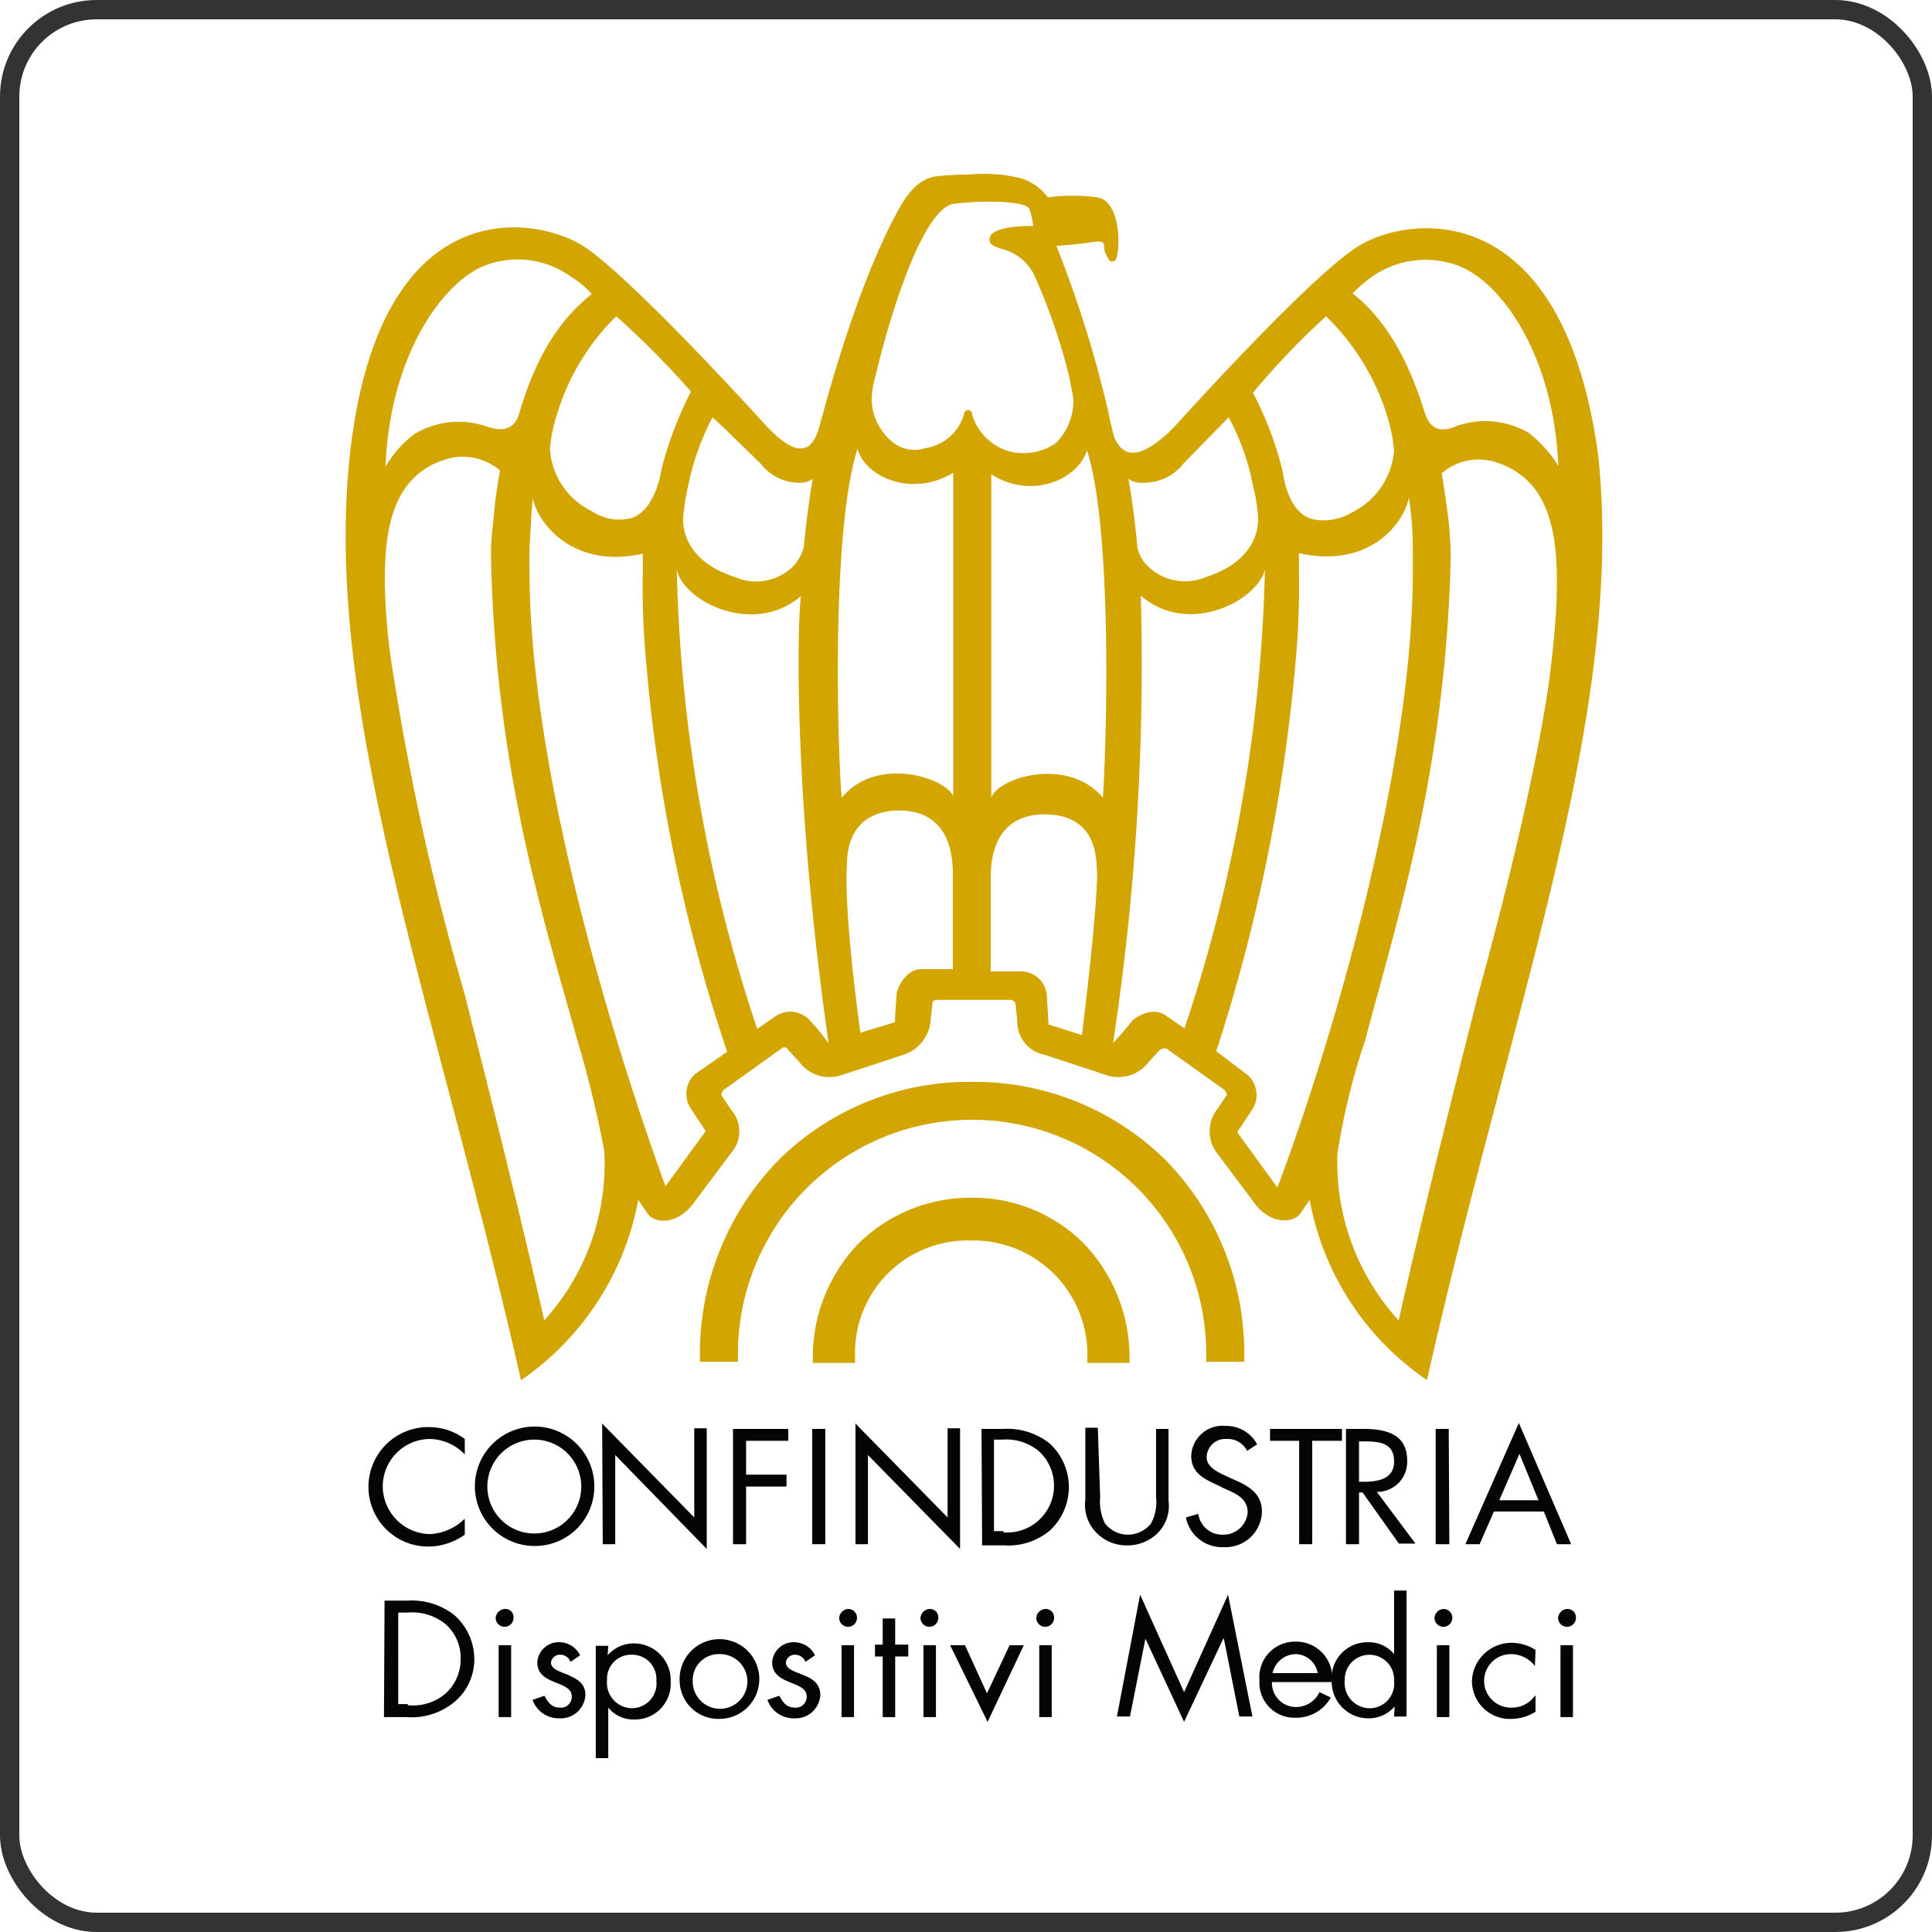
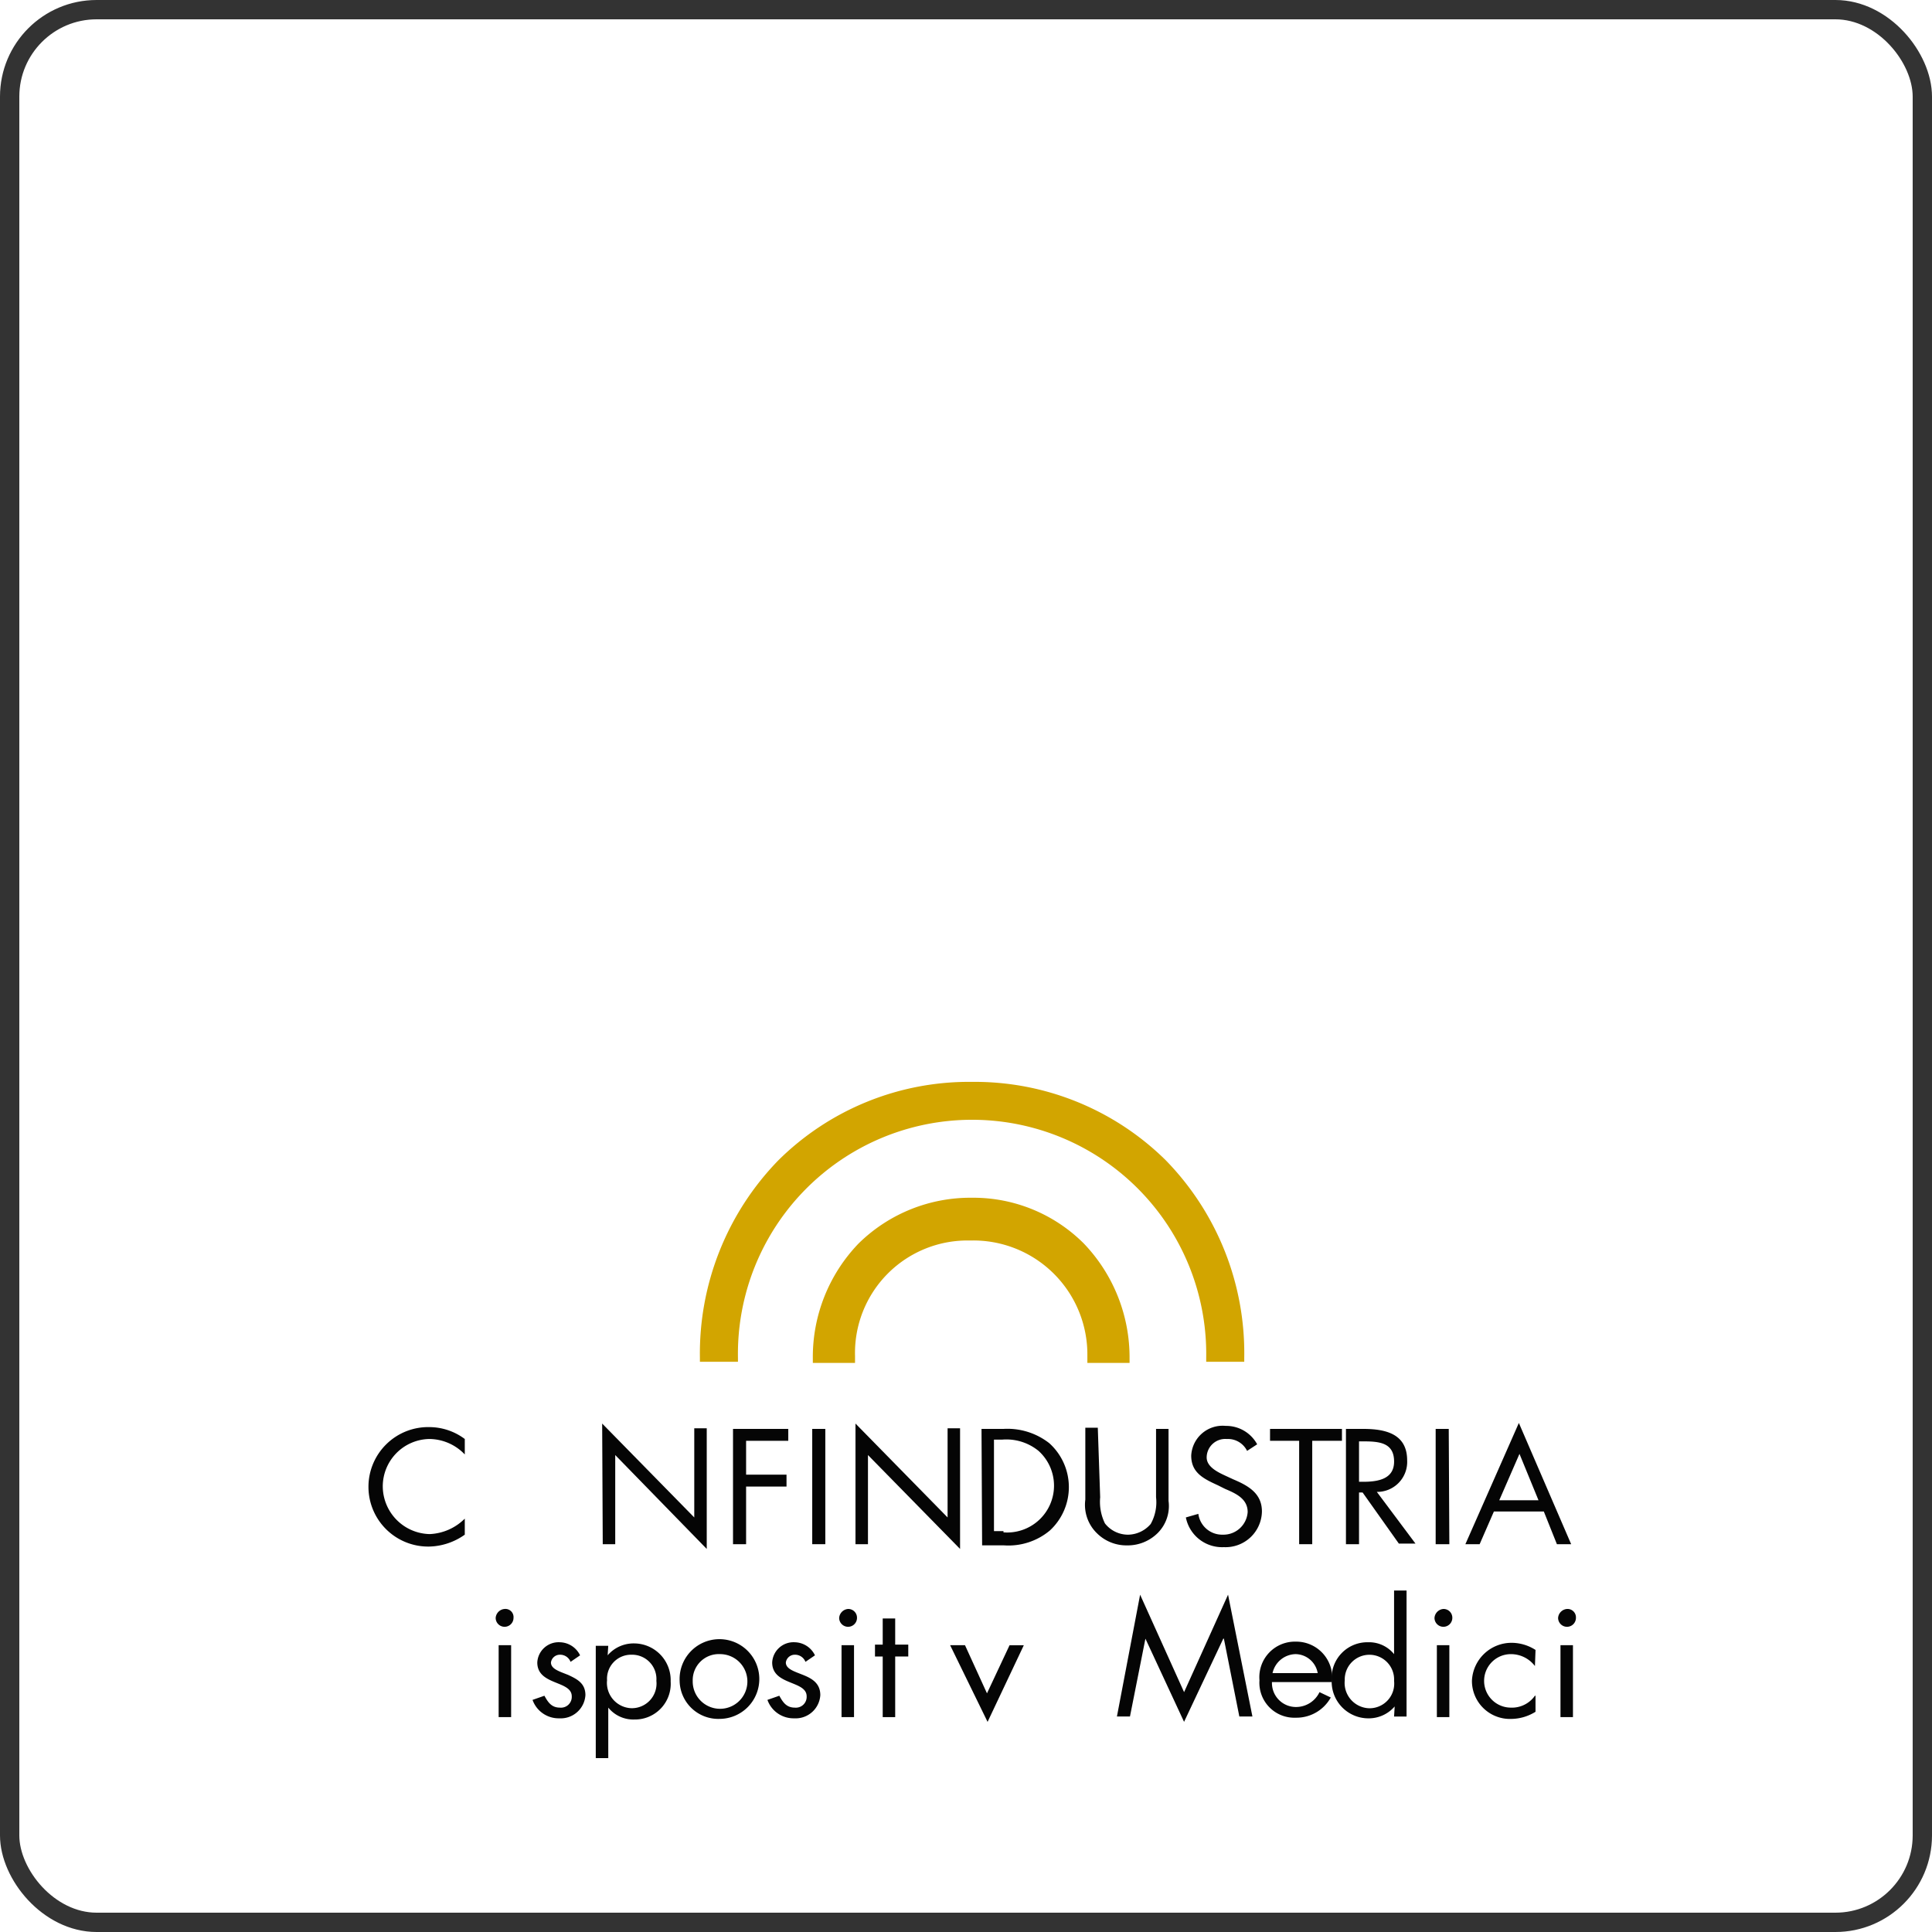
<svg xmlns="http://www.w3.org/2000/svg" width="100" height="100" viewBox="0 0 100 100">
  <g id="Rettangolo_2867" data-name="Rettangolo 2867" fill="none" stroke="#333" stroke-width="1">
    <rect width="100" height="100" rx="5" stroke="none" />
    <rect x="0.5" y="0.5" width="99" height="99" rx="4.5" fill="none" />
  </g>
  <g id="confindustria" transform="translate(-21.363 -1.197)">
    <g id="Raggruppa_3328" data-name="Raggruppa 3328" transform="translate(39.254 10.197)">
-       <path id="Tracciato_45" data-name="Tracciato 45" d="M101.559,36.329s-.616,5.261-3.725,16.476c0,.087-2.434,9.423-4.076,16.737A12.119,12.119,0,0,1,90.59,60.9a35.087,35.087,0,0,1,1.437-5.868c1.642-6.215,4.164-13.962,4.428-25a19.777,19.777,0,0,0-.205-2.573c-.088-.694-.264-1.763-.264-1.763a2.908,2.908,0,0,1,2.7-.607c2.7.809,3.343,3.3,3.255,6.764-.029,1.908-.381,4.394-.381,4.48M87.482,62.662,85.4,59.8l.821-1.243a1.389,1.389,0,0,0-.264-1.705l-1.642-1.243a90.028,90.028,0,0,0,4.076-19.83,41.943,41.943,0,0,0,.205-4.972v-.983c3.519.809,5.4-1.416,5.689-2.862a16.65,16.65,0,0,1,.205,2.515v1.5C94.432,41.214,90.3,55.175,87.482,62.662Zm-5.777-8.9c-.616-.463-1.437,0-1.73.26a14.359,14.359,0,0,1-1,1.156,130.315,130.315,0,0,0,1.437-23.154c2.434,2.139,6.071.26,6.423-1.359a80.04,80.04,0,0,1-4.164,23.761ZM80.531,26.183a2.584,2.584,0,0,0,2.082-.983s2.17-2.226,2.346-2.4a12.14,12.14,0,0,1,1.261,3.555,8.388,8.388,0,0,1,.264,1.705c0,.983-.557,2.312-2.7,3.006a2.76,2.76,0,0,1-2.991-.549,1.884,1.884,0,0,1-.557-.983s-.205-2.226-.469-3.555A1.132,1.132,0,0,0,80.531,26.183ZM90,17.569a12.2,12.2,0,0,1,3.167,5.174,8.536,8.536,0,0,1,.352,1.763,3.894,3.894,0,0,1-2.17,3.209,2.8,2.8,0,0,1-2.082.347c-1.173-.347-1.437-1.966-1.525-2.515a17.814,17.814,0,0,0-1.525-4.018A39.088,39.088,0,0,1,90,17.569Zm2.375-2.052a4.858,4.858,0,0,1,4.516-.549c2.258.9,4.9,4.712,5.132,10.348A6.482,6.482,0,0,0,100.5,23.61a4.451,4.451,0,0,0-3.783-.347c-1.261.549-1.525-.462-1.642-.809-1.144-3.671-2.669-5.261-3.7-6.07A7.557,7.557,0,0,1,92.379,15.516ZM78.449,42.486c-1.789-2.139-5.4-1.07-5.777,0V25.749c2.17,1.359,4.516.2,4.956-1.243C78.977,28.755,78.625,39.971,78.449,42.486ZM77.364,54.771l-1.73-.549-.088-1.5a1.337,1.337,0,0,0-1.261-1.243H72.642V46.648c0-2.948,1.789-3.3,2.786-3.3,1.378,0,2.7.607,2.7,2.862C78.185,46.128,78.185,48.093,77.364,54.771ZM71.674,22.627a.205.205,0,0,0-.411,0,2.456,2.456,0,0,1-1.994,1.763,1.819,1.819,0,0,1-1.877-.462,2.9,2.9,0,0,1-.909-2.226,5.027,5.027,0,0,1,.205-1.07c.616-2.659,2.434-8.9,4.164-8.9h0c1.73-.2,3.607-.087,3.783.26a3.866,3.866,0,0,1,.205.9h-.088c-.205,0-1.73,0-2.082.462a.346.346,0,0,0-.088.26c0,.26.264.347.616.462a2.605,2.605,0,0,1,1.642,1.243,30.161,30.161,0,0,1,1.877,5.434s.088.462.205,1.07a3.118,3.118,0,0,1-.909,2.312,3.008,3.008,0,0,1-2.258.462A2.812,2.812,0,0,1,71.674,22.627Zm-1,28.733H69.035c-.7,0-1.173.809-1.261,1.243,0,0-.088,1.156-.088,1.5l-1.789.549c-.909-6.677-.7-8.643-.7-8.643,0-2.226,1.378-2.862,2.7-2.862,1,0,2.786.347,2.786,3.3V51.36Zm-5.748-8.874c-.205-2.515-.557-13.7.821-18.066.352,1.416,2.786,2.573,4.956,1.243V42.4C70.237,41.416,66.718,40.318,64.929,42.486ZM63.287,54.019a1.375,1.375,0,0,0-1.73-.26l-1,.694a80.04,80.04,0,0,1-4.164-23.761c.352,1.619,3.959,3.469,6.423,1.359-.205,1.763-.352,10.7,1.437,23.154A11.01,11.01,0,0,0,63.287,54.019Zm-5.953,2.775a1.389,1.389,0,0,0-.264,1.705l.821,1.243L55.808,62.6c-2.815-7.747-6.951-21.448-7.039-31.594v-1.5c.088-1.243.088-1.763.176-2.515.264,1.359,2.17,3.671,5.689,2.862v.983a42.43,42.43,0,0,0,.205,4.972A85.626,85.626,0,0,0,59,55.638Zm-7.8,12.748c-1.642-7.284-4.076-16.621-4.076-16.737a132.518,132.518,0,0,1-3.7-16.476,32.738,32.738,0,0,1-.469-4.625c-.088-3.469.557-5.984,3.255-6.764a2.988,2.988,0,0,1,2.7.607s-.205,1.156-.264,1.763c-.088.983-.205,1.705-.205,2.573.205,11.042,2.7,18.789,4.428,25a60.049,60.049,0,0,1,1.437,5.868A12.07,12.07,0,0,1,49.532,69.542ZM46.394,14.967a4.714,4.714,0,0,1,4.516.549,4.92,4.92,0,0,1,1.085.9c-1,.809-2.61,2.312-3.725,6.07-.088.347-.352,1.243-1.642.809a4.479,4.479,0,0,0-3.783.347,5.643,5.643,0,0,0-1.525,1.705C41.526,19.679,44.224,15.863,46.394,14.967Zm6.863,2.6a43.871,43.871,0,0,1,3.871,3.9A19.01,19.01,0,0,0,55.6,25.489c-.088.607-.469,2.139-1.525,2.515A2.528,2.528,0,0,1,52,27.657a3.831,3.831,0,0,1-2.17-3.209,7.327,7.327,0,0,1,.352-1.763A11.868,11.868,0,0,1,53.257,17.569ZM60.735,25.2a2.555,2.555,0,0,0,2.082.983,1.117,1.117,0,0,0,.616-.2c-.264,1.416-.469,3.555-.469,3.555a2.43,2.43,0,0,1-.557.983,2.734,2.734,0,0,1-2.991.549c-2.17-.694-2.7-2.052-2.7-3.006a11.105,11.105,0,0,1,.264-1.705A13.112,13.112,0,0,1,58.242,22.8C58.594,23.09,60.735,25.2,60.735,25.2ZM91.558,14.013c-2.61,1.705-9.385,9.25-9.385,9.25-1.378,1.416-2.082,1.359-2.082,1.359-.821.087-1.085-.9-1.085-.9-.088-.347-.205-.809-.264-1.156h0a60.356,60.356,0,0,0-2.7-8.643s1.261-.087,1.877-.2c.7-.087.557.087.616.462,0,0,.205.549.352.549.264,0,.264-.2.264-.2.205-.549.205-2.948-1-3.122a9.5,9.5,0,0,0-2.551,0,2.761,2.761,0,0,0-1.378-.983,8.042,8.042,0,0,0-2.7-.2s-.821,0-1.642.087-1.437.694-1.994,1.705c-2.17,3.9-3.783,10.059-4.076,11.129,0,0-.264,1.243-.909,1.243,0,0-.557.26-1.877-1.156,0,0-6.775-7.487-9.385-9.25C49.21,12.366,41,10.862,39.473,24.737c-1.437,13.355,4.516,28.675,8.857,47.9A14.525,14.525,0,0,0,54.4,63.3l.469.694c.352.549,1.525.607,2.346-.462L59.21,60.87a1.688,1.688,0,0,0,0-2.226l-.469-.694c-.088-.087,0-.26.088-.347l2.991-2.139a.219.219,0,0,1,.352.087l.557.607a1.95,1.95,0,0,0,2.17.694l3.255-1.07a2.032,2.032,0,0,0,1.378-1.763l.088-.809c0-.2.088-.26.264-.26h3.783a.279.279,0,0,1,.264.26l.088.809A1.726,1.726,0,0,0,75.4,55.782l3.255,1.07a1.952,1.952,0,0,0,2.17-.694l.557-.607a.535.535,0,0,1,.352-.087L84.725,57.6c.088.087.205.26.088.347l-.469.694a1.86,1.86,0,0,0,0,2.226l1.994,2.659c.821,1.07,1.994.983,2.346.462l.469-.694a14.41,14.41,0,0,0,6.071,9.337c4.34-19.309,10.294-34.543,8.857-47.9C102.2,10.978,93.963,12.395,91.558,14.013Z" transform="translate(-39.254 -10.197)" fill="#d2a500" />
      <path id="Tracciato_46" data-name="Tracciato 46" d="M118.087,176a14.008,14.008,0,0,0-10.027,4.06A14.34,14.34,0,0,0,104,190.272v.215h1.969v-.215a12.12,12.12,0,1,1,24.237,0v.215h1.969v-.215a14.285,14.285,0,0,0-4.06-10.212A14.06,14.06,0,0,0,118.087,176" transform="translate(-85.664 -129.002)" fill="#d2a500" />
      <path id="Tracciato_47" data-name="Tracciato 47" d="M131.243,195.5a8.249,8.249,0,0,0-5.875,2.368A8.469,8.469,0,0,0,123,203.835v.215h2.184v-.369a5.822,5.822,0,0,1,5.967-5.967,5.9,5.9,0,0,1,6.059,5.967v.369h2.184v-.215a8.523,8.523,0,0,0-2.368-5.967,8.086,8.086,0,0,0-5.782-2.368" transform="translate(-98.819 -142.505)" fill="#d2a500" />
    </g>
    <g id="Raggruppa_3330" data-name="Raggruppa 3330" transform="translate(40.468 74.849)">
      <path id="Tracciato_48" data-name="Tracciato 48" d="M84.6,233.5l4.767,4.86v-4.614h.646v6.244l-4.737-4.86v4.614h-.646L84.6,233.5Z" transform="translate(-72.537 -233.469)" fill="#050505" />
      <path id="Tracciato_49" data-name="Tracciato 49" d="M108.377,234.984v1.784h2.092v.615h-2.092v2.984H107.7V234.4h2.86v.615h-2.184Z" transform="translate(-88.864 -234.092)" fill="#050505" />
      <path id="Tracciato_50" data-name="Tracciato 50" d="M122.277,240.367H121.6V234.4h.677Z" transform="translate(-98.664 -234.092)" fill="#050505" />
      <path id="Tracciato_51" data-name="Tracciato 51" d="M129.6,233.5l4.767,4.86v-4.614h.646v6.244l-4.767-4.86v4.614H129.6Z" transform="translate(-104.425 -233.469)" fill="#050505" />
      <path id="Tracciato_52" data-name="Tracciato 52" d="M151.9,234.4h1.138a3.511,3.511,0,0,1,2.368.738,3.056,3.056,0,0,1,.031,4.521,3.339,3.339,0,0,1-2.368.769h-1.138L151.9,234.4Zm1.107,5.352a2.424,2.424,0,0,0,1.845-4.214,2.636,2.636,0,0,0-1.876-.584h-.431v4.737h.492v.061Z" transform="translate(-120.202 -234.092)" fill="#050505" />
      <path id="Tracciato_53" data-name="Tracciato 53" d="M171.069,237.8a2.539,2.539,0,0,0,.246,1.353,1.516,1.516,0,0,0,1.2.584,1.57,1.57,0,0,0,1.169-.554,2.3,2.3,0,0,0,.277-1.384v-3.537h.646v3.722a1.978,1.978,0,0,1-.554,1.661,2.205,2.205,0,0,1-1.6.646,2.162,2.162,0,0,1-1.538-.615,2.049,2.049,0,0,1-.615-1.753V234.2h.646l.123,3.6Z" transform="translate(-133.229 -233.954)" fill="#050505" />
      <path id="Tracciato_54" data-name="Tracciato 54" d="M191.268,235.192a1.1,1.1,0,0,0-1.046-.615.963.963,0,0,0-1.046.953c0,.492.584.769.984.953l.4.185c.8.338,1.476.738,1.476,1.661a1.881,1.881,0,0,1-1.968,1.845,1.911,1.911,0,0,1-1.969-1.538l.646-.185a1.24,1.24,0,0,0,1.261,1.077,1.257,1.257,0,0,0,1.292-1.169c0-.677-.584-.954-1.169-1.2l-.369-.185c-.738-.338-1.384-.646-1.384-1.538a1.626,1.626,0,0,1,1.784-1.538,1.826,1.826,0,0,1,1.63.953Z" transform="translate(-145.824 -233.746)" fill="#050505" />
      <path id="Tracciato_55" data-name="Tracciato 55" d="M205.184,240.367h-.677v-5.352H203V234.4h3.722v.615h-1.538v5.352Z" transform="translate(-156.368 -234.092)" fill="#050505" />
      <path id="Tracciato_56" data-name="Tracciato 56" d="M218.577,240.367H217.9V234.4h.892c1.2,0,2.276.277,2.276,1.63a1.552,1.552,0,0,1-1.569,1.63l2,2.676h-.861l-1.876-2.645h-.185v2.676Zm0-3.23h.215c.8,0,1.6-.154,1.6-1.046,0-.984-.769-1.046-1.6-1.046h-.215Z" transform="translate(-167.339 -234.092)" fill="#050505" />
      <path id="Tracciato_57" data-name="Tracciato 57" d="M233.707,240.367H233V234.4h.677l.031,5.967Z" transform="translate(-177.795 -234.092)" fill="#050505" />
      <path id="Tracciato_58" data-name="Tracciato 58" d="M239.476,237.983l-.738,1.692H238l2.768-6.275,2.707,6.275h-.738l-.677-1.692ZM240.8,235l-1.046,2.4h2.03Z" transform="translate(-181.257 -233.4)" fill="#050505" />
      <g id="Raggruppa_3329" data-name="Raggruppa 3329" transform="translate(0.769 8.674)">
-         <path id="Tracciato_59" data-name="Tracciato 59" d="M45.731,263.3H46.9a3.574,3.574,0,0,1,2.43.738,3.048,3.048,0,0,1,1.046,2.276,2.883,2.883,0,0,1-1.046,2.245,3.477,3.477,0,0,1-2.461.769H45.7l.031-6.029Zm1.2,5.413A2.622,2.622,0,0,0,48.9,268.1a2.393,2.393,0,0,0,.769-1.784,2.32,2.32,0,0,0-.8-1.815,2.745,2.745,0,0,0-1.938-.584h-.492v4.737h.492S46.93,268.713,46.93,268.713Z" transform="translate(-45.7 -262.777)" fill="#050505" />
        <path id="Tracciato_60" data-name="Tracciato 60" d="M65.423,265.155a.461.461,0,0,1-.923,0,.5.5,0,0,1,.461-.461A.421.421,0,0,1,65.423,265.155Zm-.123,5.137h-.646V266.57H65.3Z" transform="translate(-58.718 -263.74)" fill="#050505" />
        <path id="Tracciato_61" data-name="Tracciato 61" d="M72.669,271.315a.576.576,0,0,0-.554-.369.466.466,0,0,0-.461.4c0,.338.431.461.892.646.461.215.892.431.892,1.046a1.28,1.28,0,0,1-1.353,1.2,1.434,1.434,0,0,1-1.384-.954l.615-.215c.185.338.369.615.8.615a.558.558,0,0,0,.615-.584c0-.83-1.784-.554-1.784-1.753a1.106,1.106,0,0,1,1.169-1.046,1.19,1.19,0,0,1,1.046.677Z" transform="translate(-63.011 -267.624)" fill="#050505" />
        <path id="Tracciato_62" data-name="Tracciato 62" d="M83.915,271.115h0A1.773,1.773,0,0,1,85.3,270.5a1.9,1.9,0,0,1,1.876,1.969,1.848,1.848,0,0,1-1.876,1.969,1.668,1.668,0,0,1-1.353-.615h0v2.614H83.3v-5.813h.646l-.031.492Zm-.031,1.292a1.312,1.312,0,0,0,1.261,1.446,1.276,1.276,0,0,0,1.292-1.415,1.26,1.26,0,0,0-1.292-1.353A1.244,1.244,0,0,0,83.884,272.407Z" transform="translate(-72.337 -267.763)" fill="#050505" />
        <path id="Tracciato_63" data-name="Tracciato 63" d="M98.2,272.368a2.063,2.063,0,1,1,2.061,1.968A2,2,0,0,1,98.2,272.368Zm.677,0a1.415,1.415,0,1,0,1.415-1.384A1.349,1.349,0,0,0,98.877,272.368Z" transform="translate(-82.896 -267.693)" fill="#050505" />
        <path id="Tracciato_64" data-name="Tracciato 64" d="M115.669,271.315a.576.576,0,0,0-.554-.369.466.466,0,0,0-.461.4c0,.338.431.461.892.646s.892.431.892,1.046a1.28,1.28,0,0,1-1.353,1.2,1.434,1.434,0,0,1-1.384-.954l.615-.215c.185.338.369.615.8.615a.558.558,0,0,0,.615-.584c0-.83-1.784-.554-1.784-1.753a1.106,1.106,0,0,1,1.169-1.046,1.19,1.19,0,0,1,1.046.677Z" transform="translate(-93.853 -267.624)" fill="#050505" />
        <path id="Tracciato_65" data-name="Tracciato 65" d="M127.223,265.155a.461.461,0,1,1-.923,0,.5.5,0,0,1,.461-.461A.452.452,0,0,1,127.223,265.155Zm-.154,5.137h-.646V266.57h.646Z" transform="translate(-102.739 -263.74)" fill="#050505" />
        <path id="Tracciato_66" data-name="Tracciato 66" d="M133.746,271.406H133.1v-3.137h-.4v-.615h.4V266.3h.646v1.353h.677v.615h-.677Z" transform="translate(-107.285 -264.854)" fill="#050505" />
-         <path id="Tracciato_67" data-name="Tracciato 67" d="M141.623,265.155a.461.461,0,1,1-.923,0,.5.5,0,0,1,.461-.461A.435.435,0,0,1,141.623,265.155Zm-.123,5.137h-.646V266.57h.646Z" transform="translate(-112.93 -263.74)" fill="#050505" />
        <path id="Tracciato_68" data-name="Tracciato 68" d="M148.107,273.291l1.169-2.491h.738l-1.876,3.968L146.2,270.8h.769Z" transform="translate(-116.895 -267.97)" fill="#050505" />
-         <path id="Tracciato_69" data-name="Tracciato 69" d="M162.123,265.155a.461.461,0,1,1-.923,0,.5.5,0,0,1,.461-.461A.435.435,0,0,1,162.123,265.155ZM162,270.291h-.646V266.57H162Z" transform="translate(-127.437 -263.74)" fill="#050505" />
        <path id="Tracciato_70" data-name="Tracciato 70" d="M177.4,262.3l2.276,5.044,2.276-5.044,1.261,6.305h-.677l-.8-4.029h-.031l-2.03,4.306-2-4.306h0l-.8,4.029H176.2Z" transform="translate(-138.262 -262.085)" fill="#050505" />
        <path id="Tracciato_71" data-name="Tracciato 71" d="M201.746,272.353a1.241,1.241,0,0,0,1.261,1.23,1.343,1.343,0,0,0,1.2-.769l.584.277a2.032,2.032,0,0,1-1.815,1.046A1.808,1.808,0,0,1,201.1,272.2a1.84,1.84,0,0,1,1.876-2,1.864,1.864,0,0,1,1.876,2.092h-3.107Zm2.368-.523a1.182,1.182,0,0,0-1.138-.984,1.249,1.249,0,0,0-1.2.984Z" transform="translate(-155.784 -267.555)" fill="#050505" />
        <path id="Tracciato_72" data-name="Tracciato 72" d="M218.76,267.6h0a1.773,1.773,0,0,1-1.384.615,1.9,1.9,0,0,1-1.876-1.969,1.848,1.848,0,0,1,1.876-1.969,1.667,1.667,0,0,1,1.353.615h0V261.6h.646v6.521h-.646l.031-.523Zm-2.584-1.353a1.312,1.312,0,0,0,1.261,1.446,1.276,1.276,0,0,0,1.292-1.415,1.278,1.278,0,1,0-2.553-.031Z" transform="translate(-166.446 -261.6)" fill="#050505" />
        <path id="Tracciato_73" data-name="Tracciato 73" d="M233.723,265.155a.461.461,0,1,1-.923,0,.5.5,0,0,1,.461-.461A.452.452,0,0,1,233.723,265.155Zm-.154,5.137h-.646V266.57h.646Z" transform="translate(-178.425 -263.74)" fill="#050505" />
        <path id="Tracciato_74" data-name="Tracciato 74" d="M242.36,271.6h0a1.559,1.559,0,0,0-1.23-.615,1.384,1.384,0,0,0-.031,2.768,1.453,1.453,0,0,0,1.261-.615h.031v.83a2.406,2.406,0,0,1-1.23.369,1.966,1.966,0,0,1-2.061-1.969,2.051,2.051,0,0,1,2.092-1.969,2.3,2.3,0,0,1,1.2.369l-.031.83Z" transform="translate(-182.787 -267.693)" fill="#050505" />
        <path id="Tracciato_75" data-name="Tracciato 75" d="M254.523,265.155a.461.461,0,0,1-.923,0,.5.5,0,0,1,.461-.461A.435.435,0,0,1,254.523,265.155Zm-.154,5.137h-.646V266.57h.646Z" transform="translate(-192.827 -263.74)" fill="#050505" />
      </g>
      <path id="Tracciato_76" data-name="Tracciato 76" d="M48.152,235.515a2.557,2.557,0,0,0-1.845-.8,2.455,2.455,0,0,0-2.4,2.461,2.482,2.482,0,0,0,2.43,2.461,2.733,2.733,0,0,0,1.815-.8v.83a3.3,3.3,0,0,1-1.815.615,3.092,3.092,0,1,1,0-6.182,3.073,3.073,0,0,1,1.815.615Z" transform="translate(-43.2 -233.885)" fill="#050505" />
-       <path id="Tracciato_77" data-name="Tracciato 77" d="M67.113,237.107a3.072,3.072,0,0,1-3.107,3.076,3.091,3.091,0,1,1,3.107-3.076Zm-5.536,0a2.43,2.43,0,1,0,4.86,0,2.43,2.43,0,1,0-4.86,0Z" transform="translate(-55.456 -233.815)" fill="#050505" />
    </g>
  </g>
</svg>